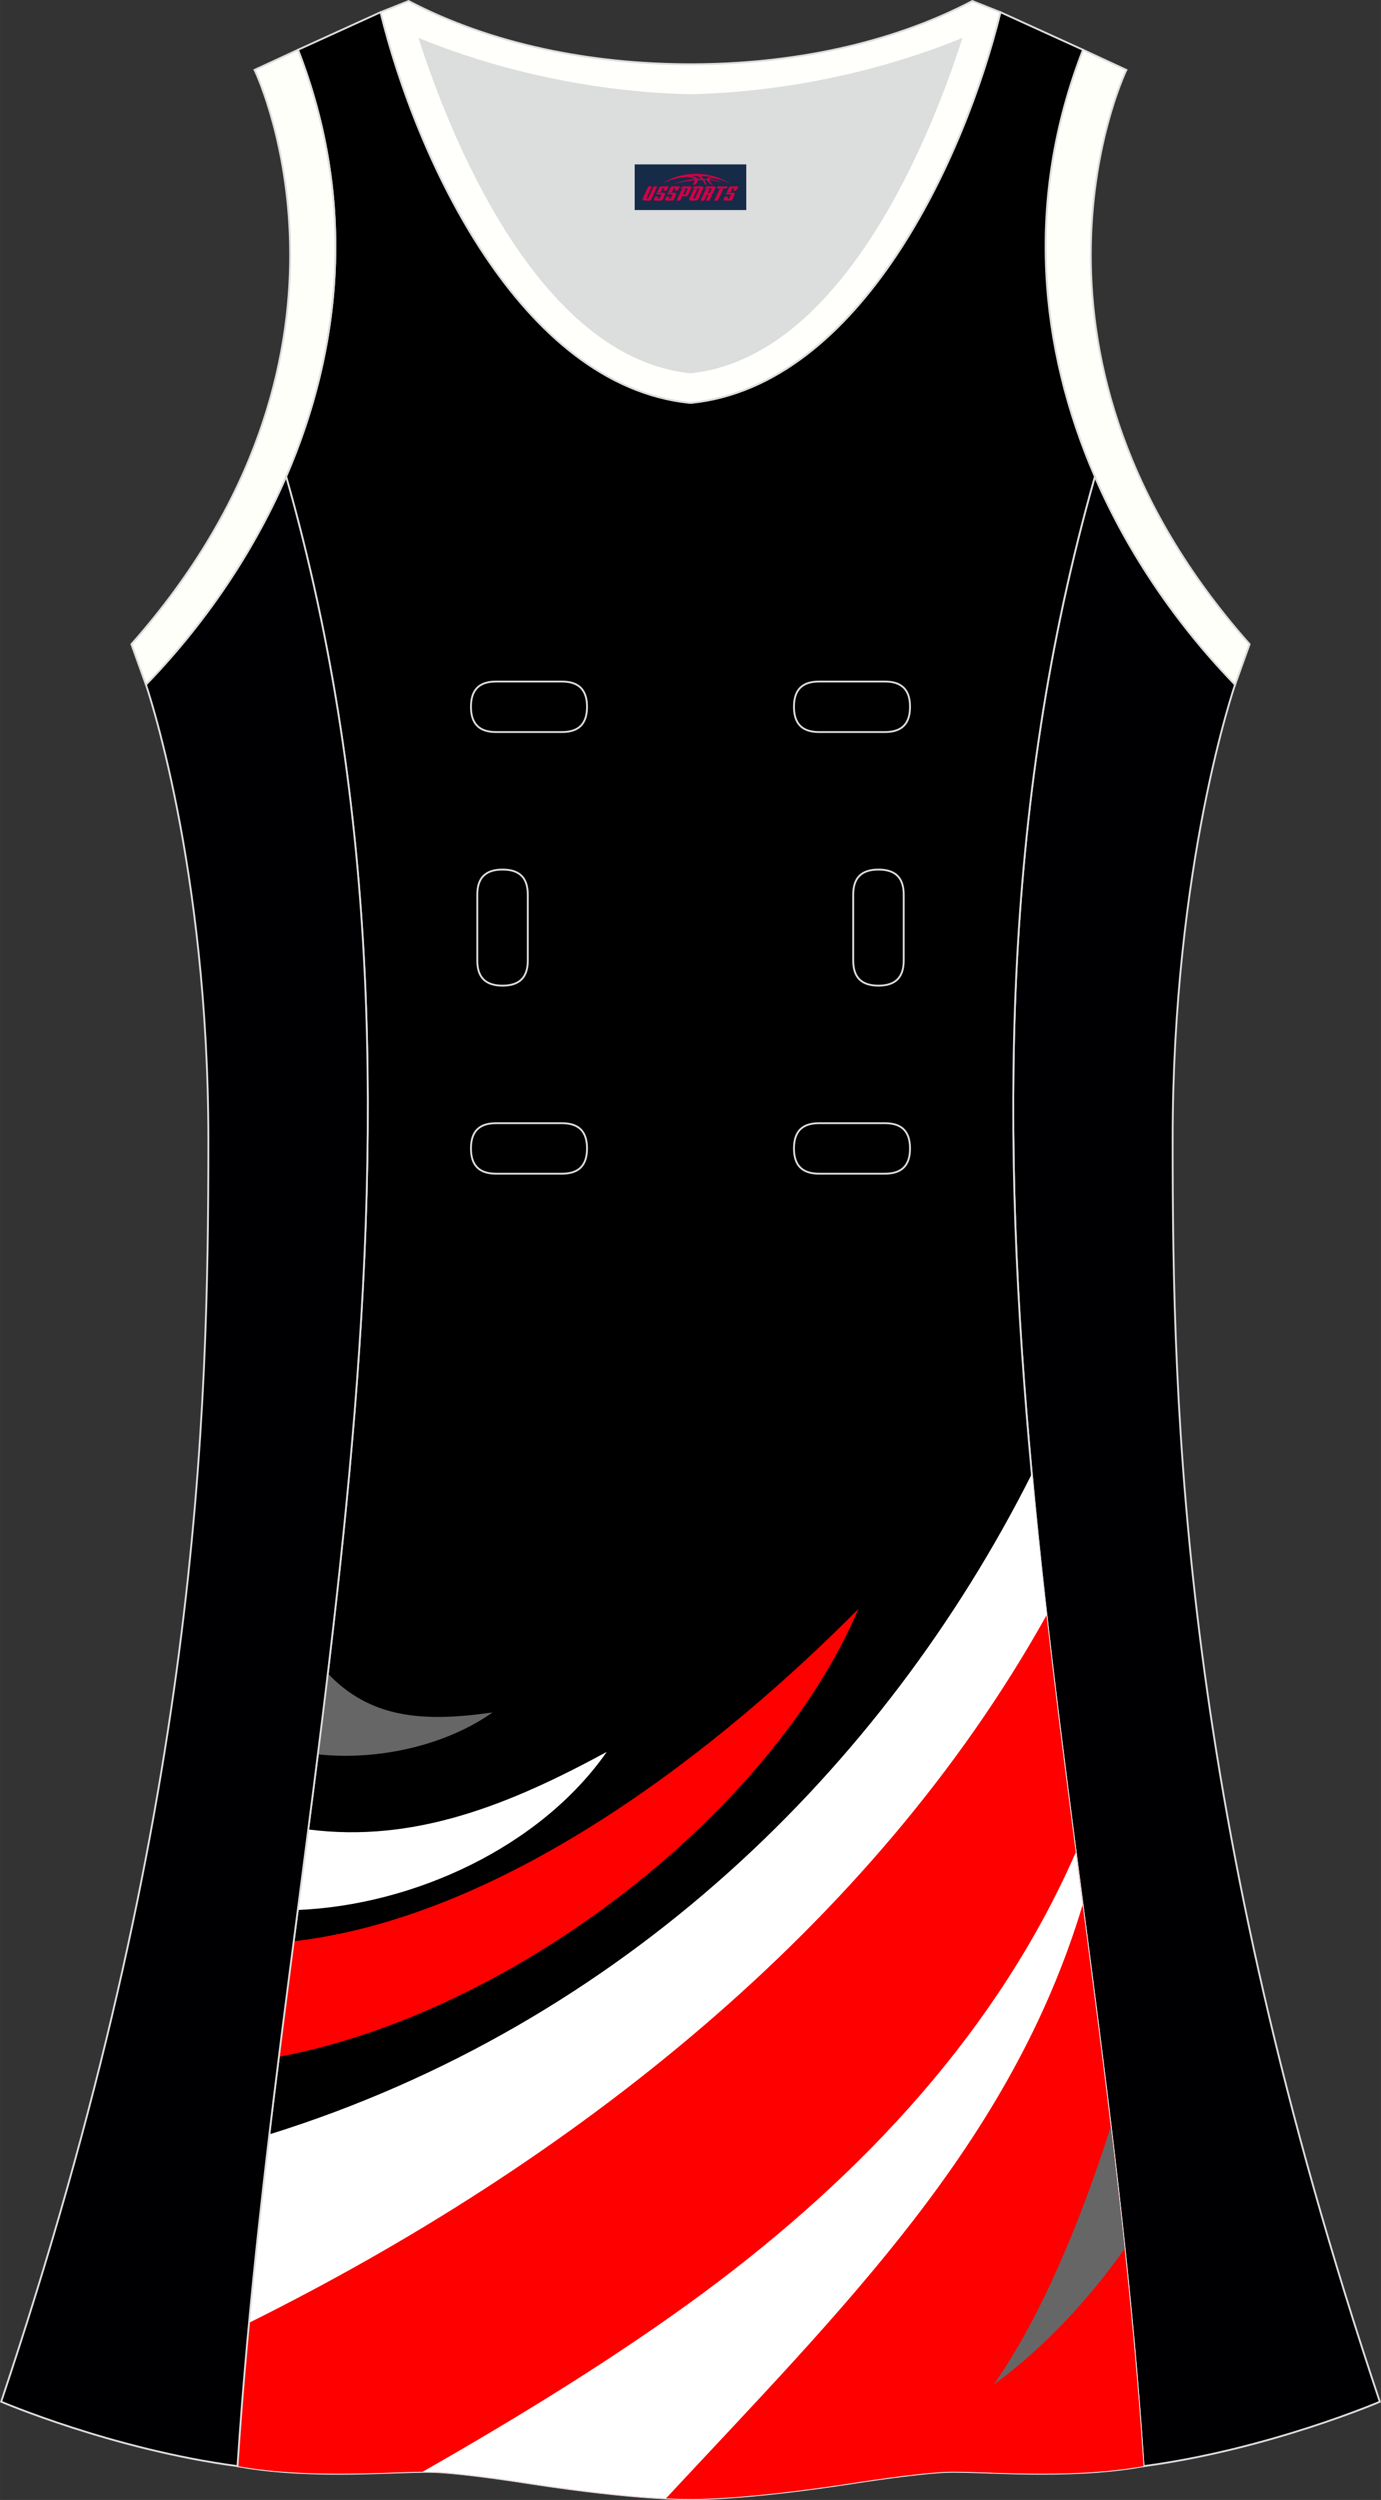
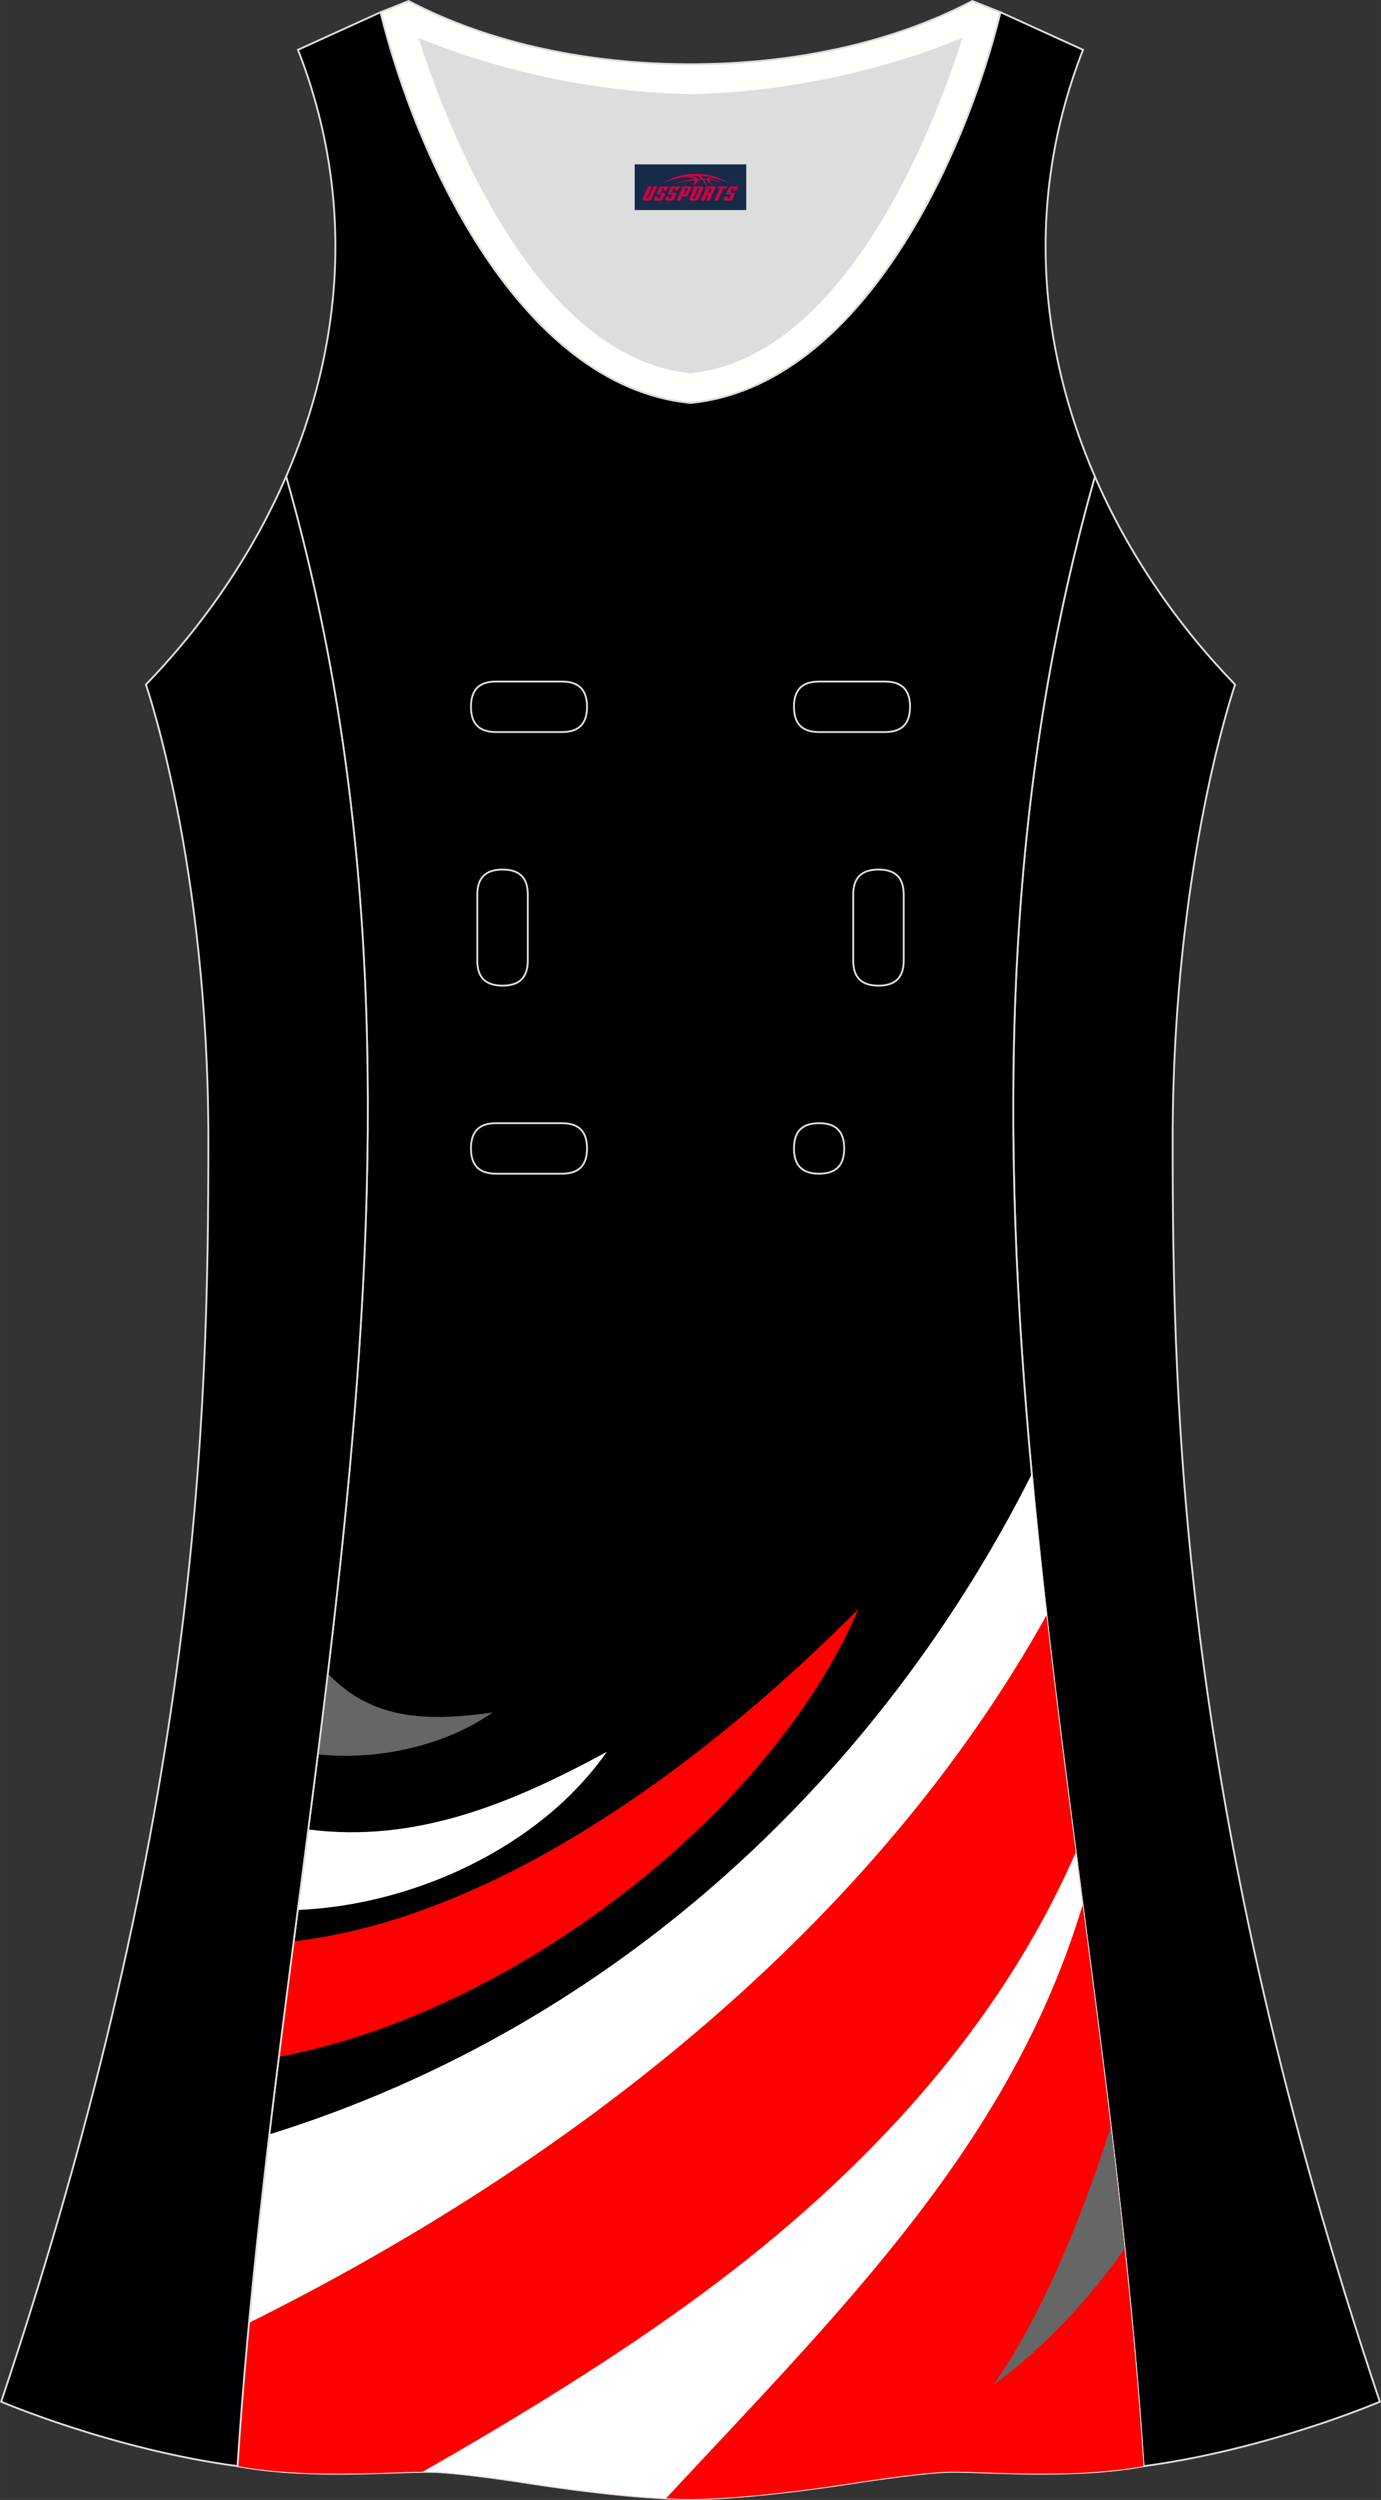
<svg xmlns="http://www.w3.org/2000/svg" version="1.1" id="图层_1" x="0px" y="0px" width="297.02px" height="537.6px" viewBox="0 0 297.01 537.59" enable-background="new 0 0 297.01 537.59" xml:space="preserve">
  <rect x="0" y="0" width="297.01" height="537.59" fill="#333333" stroke="none" />
  <g>
    <path fill="#000002" stroke="#DCDDDD" stroke-width="0.4" stroke-miterlimit="22.926" d="M265.63,147.22   c0,0-13.43,38.68-13.43,97.97s1.97,144.19,44.56,271.28c0,0-24.02,10.29-50.82,13.85c-9.3-142.7-51.34-284.15-10.46-427.83   C242.79,119.36,253.39,134.58,265.63,147.22z" />
-     <path fill="#FFFFFA" stroke="#DCDDDD" stroke-width="0.4" stroke-miterlimit="22.926" d="M232.92,10.71   c-20.31,52.13,0.51,103.25,32.71,136.52l3.12-8.7c-54.51-61.54-27.74-120.98-26.49-123.49L232.92,10.71z" />
    <path fill="#DCDDDD" d="M90.32,8.49c6.35,19.72,25.2,68.13,58.18,71.59c32.98-3.46,51.83-51.87,58.18-71.59   c-9.72,3.99-31.2,11.39-58.18,11.97C121.52,19.88,100.04,12.48,90.32,8.49z" />
    <path fill="#FFFFFC" stroke="#DCDDDD" stroke-width="0.4" stroke-miterlimit="22.926" d="M81.83,2.63   c7.69,31.39,30.1,80.3,66.52,84.01c0.05,0,0.1-0.01,0.15-0.01c0.05,0,0.1,0.01,0.15,0.01c36.42-3.71,58.83-52.62,66.52-84.01   l-6.05-2.41c-17.68,9.28-39.1,13.6-60.62,13.6c-21.52-0.01-42.94-4.32-60.62-13.6L81.83,2.63L81.83,2.63L81.83,2.63z M148.5,80.08   c-32.98-3.46-51.83-51.87-58.18-71.59c9.72,3.99,31.2,11.39,58.18,11.97c26.98-0.59,48.46-7.98,58.18-11.97   C200.33,28.21,181.49,76.62,148.5,80.08z" />
    <path stroke="#DCDDDD" stroke-width="0.4" stroke-miterlimit="22.926" d="M148.5,537.39c0,0,10.9,0.27,34.98-3.44   c0,0,12.74-2.03,19.79-2.38c7.05-0.34,26.09,1.74,42.67-1.25c-9.3-142.69-51.34-284.14-10.46-427.83   c-11.94-27.53-15.15-59.46-2.56-91.78l-17.74-8.08c-7.69,31.39-30.1,80.3-66.52,84.01l-0.15-0.01l-0.15,0.01   c-36.42-3.71-58.84-52.62-66.52-84.01l-17.75,8.08c12.59,32.32,9.37,64.25-2.56,91.78c40.88,143.69-1.16,285.14-10.46,427.83   c16.57,3,35.62,0.91,42.67,1.25s19.79,2.38,19.79,2.38C137.6,537.67,148.5,537.39,148.5,537.39z" />
    <path fill="#666666" d="M70.49,359.86c9.08,9.52,20.16,10.58,35.45,8.38c-9.94,7.02-24.49,10.43-37.59,9.01   C69.08,371.46,69.79,365.66,70.49,359.86z" />
    <path fill="#FFFFFF" d="M66.28,393.4c23.03,2.98,43.58-5.47,64.22-16.68c-14.32,20.49-41.51,32.96-66.47,34   C64.78,404.95,65.53,399.17,66.28,393.4z" />
    <path fill="#FF0000" d="M63.15,417.46c46.53-5.44,92.65-42.4,121.48-71.49c-18.25,43.11-73.26,86.66-124.67,96.33   C61,434.02,62.07,425.74,63.15,417.46z" />
    <path fill="#FFFFFF" d="M57.92,458.98c76.01-23.69,132.13-78.71,163.99-142.02c6.57,71.1,19.39,142.08,24.03,213.37   c-16.57,2.99-35.62,0.91-42.67,1.25s-19.79,2.38-19.79,2.38c-5.56,0.86-10.42,1.51-14.6,1.99l-31.1,0.96   c-5.68-0.46-13.71-1.32-24.27-2.95c0,0-12.74-2.03-19.79-2.38s-26.1,1.74-42.67-1.25C52.61,506.51,55.08,482.74,57.92,458.98z" />
    <path fill="#FF0000" d="M53.54,499.5c69.16-34.38,134.09-84.95,171.52-152.13c6.91,60.93,16.9,121.82,20.88,182.94   c-16.57,2.99-35.62,0.91-42.67,1.25s-19.79,2.38-19.79,2.38c-24.08,3.72-34.98,3.44-34.98,3.44s-10.9,0.28-34.98-3.44   c0,0-12.74-2.03-19.79-2.38s-26.1,1.74-42.67-1.25C51.73,520.04,52.58,509.77,53.54,499.5z" />
    <path fill="#FFFFFF" d="M90.87,531.54c20.97-11.95,42.29-25.08,60.35-38.44c34.93-25.84,63.62-57.01,80.14-94.75l1.47,11.31   c-15.43,51.27-51.44,86.59-89.61,127.6c-5.43-0.27-15.17-1.06-29.7-3.31c0,0-12.74-2.03-19.79-2.38   C92.93,531.53,91.96,531.53,90.87,531.54z" />
    <path fill="#666666" d="M213.69,512.83c10.18-14.53,18.67-35.01,25.2-55.48c1.05,8.74,2.05,17.49,2.98,26.24   C234.41,494.06,225.12,504.41,213.69,512.83z" />
    <path fill="#000002" stroke="#DCDDDD" stroke-width="0.4" stroke-miterlimit="22.926" d="M31.38,147.21   c0,0,13.43,38.68,13.43,97.97S42.84,389.37,0.25,516.46c0,0,24.02,10.29,50.83,13.85c9.3-142.7,51.34-284.15,10.46-427.84   C54.21,119.35,43.62,134.58,31.38,147.21z" />
-     <path fill="#FFFFFA" stroke="#DCDDDD" stroke-width="0.4" stroke-miterlimit="22.926" d="M64.09,10.71   c20.31,52.13-0.51,103.25-32.71,136.52l-3.12-8.7C82.77,76.99,55.99,17.54,54.74,15.03L64.09,10.71z" />
    <g>
      <path fill="none" stroke="#DCDDDD" stroke-width="0.4" stroke-miterlimit="22.926" d="M176.16,146.56c-3.64,0-5.4,1.77-5.4,5.43    c0,3.65,1.77,5.43,5.4,5.43h14.16c3.64,0,5.4-1.78,5.4-5.43s-1.77-5.43-5.4-5.43H176.16z" />
      <path fill="none" stroke="#DCDDDD" stroke-width="0.4" stroke-miterlimit="22.926" d="M106.69,146.56c-3.64,0-5.4,1.77-5.4,5.43    c0,3.65,1.77,5.43,5.4,5.43h14.16c3.64,0,5.4-1.78,5.4-5.43s-1.77-5.43-5.4-5.43H106.69z" />
-       <path fill="none" stroke="#DCDDDD" stroke-width="0.4" stroke-miterlimit="22.926" d="M176.16,241.53c-3.64,0-5.4,1.78-5.4,5.43    s1.77,5.43,5.4,5.43h14.16c3.64,0,5.4-1.78,5.4-5.43s-1.77-5.43-5.4-5.43H176.16z" />
+       <path fill="none" stroke="#DCDDDD" stroke-width="0.4" stroke-miterlimit="22.926" d="M176.16,241.53c-3.64,0-5.4,1.78-5.4,5.43    s1.77,5.43,5.4,5.43c3.64,0,5.4-1.78,5.4-5.43s-1.77-5.43-5.4-5.43H176.16z" />
      <path fill="none" stroke="#DCDDDD" stroke-width="0.4" stroke-miterlimit="22.926" d="M106.69,241.53c-3.64,0-5.4,1.78-5.4,5.43    s1.77,5.43,5.4,5.43h14.16c3.64,0,5.4-1.78,5.4-5.43s-1.77-5.43-5.4-5.43H106.69z" />
      <path fill="none" stroke="#DCDDDD" stroke-width="0.4" stroke-miterlimit="22.926" d="M102.65,206.55c0,3.64,1.77,5.4,5.43,5.4    c3.65,0,5.43-1.77,5.43-5.4v-14.16c0-3.64-1.78-5.4-5.43-5.4s-5.43,1.77-5.43,5.4V206.55z" />
      <path fill="none" stroke="#DCDDDD" stroke-width="0.4" stroke-miterlimit="22.926" d="M194.36,192.39c0-3.64-1.78-5.4-5.43-5.4    s-5.43,1.77-5.43,5.4v14.16c0,3.64,1.78,5.4,5.43,5.4s5.43-1.77,5.43-5.4V192.39z" />
    </g>
  </g>
  <g id="tag_logo">
    <rect y="35.35" fill="#162B48" width="24" height="9.818" x="136.5" />
    <g>
      <path fill="#D30044" d="M152.46,38.54l0.005-0.011c0.131-0.311,1.085-0.262,2.351,0.071c0.715,0.24,1.44,0.54,2.193,0.9    c-0.218-0.147-0.447-0.289-0.682-0.42l0.011,0.005l-0.011-0.005c-1.478-0.845-3.218-1.418-5.1-1.62    c-1.282-0.115-1.658-0.082-2.411-0.055c-2.449,0.142-4.68,0.905-6.458,2.095c1.26-0.638,2.722-1.075,4.195-1.336    c1.467-0.18,2.476-0.033,2.771,0.344c-1.691,0.175-3.469,0.633-4.555,1.075c1.156-0.338,2.967-0.665,4.647-0.813    c0.016,0.251-0.115,0.567-0.415,0.96h0.475c0.376-0.382,0.584-0.725,0.595-1.004c0.333-0.022,0.66-0.033,0.971-0.033    C151.29,38.98,151.5,39.33,151.7,39.72h0.262c-0.125-0.344-0.295-0.687-0.518-1.036c0.207,0,0.393,0.005,0.567,0.011    c0.104,0.267,0.496,0.66,1.058,1.025h0.245c-0.442-0.365-0.753-0.753-0.835-1.004c1.047,0.065,1.696,0.224,2.885,0.513    C154.28,38.8,153.54,38.63,152.46,38.54z M150.02,38.45c-0.164-0.295-0.655-0.485-1.402-0.551    c0.464-0.033,0.922-0.055,1.364-0.055c0.311,0.147,0.589,0.344,0.84,0.589C150.56,38.43,150.29,38.44,150.02,38.45z M152,38.5c-0.224-0.016-0.458-0.027-0.715-0.044c-0.147-0.202-0.311-0.398-0.502-0.6c0.082,0,0.164,0.005,0.24,0.011    c0.72,0.033,1.429,0.125,2.138,0.273C152.49,38.1,152.11,38.26,152,38.5z" />
      <path fill="#D30044" d="M139.42,40.08L138.25,42.63C138.07,43,138.34,43.14,138.82,43.14l0.873,0.005    c0.115,0,0.251-0.049,0.327-0.175l1.342-2.891H140.58L139.36,42.71H139.19c-0.147,0-0.185-0.033-0.147-0.125l1.156-2.504H139.42L139.42,40.08z M141.28,41.43h1.271c0.36,0,0.584,0.125,0.442,0.425L142.52,42.89C142.42,43.11,142.15,43.14,141.92,43.14H141c-0.267,0-0.442-0.136-0.349-0.333l0.235-0.513h0.742L141.45,42.67C141.43,42.72,141.47,42.73,141.53,42.73h0.18    c0.082,0,0.125-0.016,0.147-0.071l0.376-0.813c0.011-0.022,0.011-0.044-0.055-0.044H141.11L141.28,41.43L141.28,41.43z M142.1,41.36h-0.78l0.475-1.025c0.098-0.218,0.338-0.256,0.578-0.256H143.82L143.43,40.92L142.65,41.04l0.262-0.562H142.62c-0.082,0-0.12,0.016-0.147,0.071L142.1,41.36L142.1,41.36z M143.69,41.43L143.52,41.8h1.069c0.06,0,0.06,0.016,0.049,0.044    L144.26,42.66C144.24,42.71,144.2,42.73,144.12,42.73H143.94c-0.055,0-0.104-0.011-0.082-0.06l0.175-0.376H143.29L143.06,42.81C142.96,43,143.14,43.14,143.41,43.14h0.916c0.24,0,0.502-0.033,0.605-0.251l0.475-1.031c0.142-0.3-0.082-0.425-0.442-0.425H143.69L143.69,41.43z M144.5,41.36l0.371-0.818c0.022-0.055,0.06-0.071,0.147-0.071h0.295L145.05,41.03l0.791-0.115l0.387-0.845H144.78c-0.24,0-0.48,0.038-0.578,0.256L143.73,41.36L144.5,41.36L144.5,41.36z M146.9,41.82h0.278c0.087,0,0.153-0.022,0.202-0.115    l0.496-1.075c0.033-0.076-0.011-0.12-0.125-0.12H146.35l0.431-0.431h1.522c0.355,0,0.485,0.153,0.393,0.355l-0.676,1.445    c-0.06,0.125-0.175,0.333-0.644,0.327l-0.649-0.005L146.29,43.14H145.51l1.178-2.558h0.785L146.9,41.82L146.9,41.82z     M149.49,42.63c-0.022,0.049-0.06,0.076-0.142,0.076h-0.191c-0.082,0-0.109-0.027-0.082-0.076l0.944-2.051h-0.785l-0.987,2.138    c-0.125,0.273,0.115,0.415,0.453,0.415h0.72c0.327,0,0.649-0.071,0.769-0.322l1.085-2.384c0.093-0.202-0.06-0.355-0.415-0.355    h-1.533l-0.431,0.431h1.38c0.115,0,0.164,0.033,0.131,0.104L149.49,42.63L149.49,42.63z M152.21,41.5h0.278    c0.087,0,0.158-0.022,0.202-0.115l0.344-0.753c0.033-0.076-0.011-0.12-0.125-0.12h-1.402l0.425-0.431h1.527    c0.355,0,0.485,0.153,0.393,0.355l-0.529,1.124c-0.044,0.093-0.147,0.18-0.393,0.18c0.224,0.011,0.256,0.158,0.175,0.327    l-0.496,1.075h-0.785l0.54-1.167c0.022-0.055-0.005-0.087-0.104-0.087h-0.235L151.44,43.14h-0.785l1.178-2.558h0.785L152.21,41.5L152.21,41.5z M154.78,40.59L153.6,43.14h0.785l1.184-2.558H154.78L154.78,40.59z M156.29,40.52l0.202-0.431h-2.1l-0.295,0.431    H156.29L156.29,40.52z M156.27,41.43h1.271c0.36,0,0.584,0.125,0.442,0.425l-0.475,1.031c-0.104,0.218-0.371,0.251-0.605,0.251    h-0.916c-0.267,0-0.442-0.136-0.349-0.333l0.235-0.513h0.742L156.44,42.67c-0.022,0.049,0.022,0.06,0.082,0.06h0.18    c0.082,0,0.125-0.016,0.147-0.071l0.376-0.813c0.011-0.022,0.011-0.044-0.049-0.044h-1.069L156.27,41.43L156.27,41.43z     M157.08,41.36H156.3l0.475-1.025c0.098-0.218,0.338-0.256,0.578-0.256h1.451l-0.387,0.845l-0.791,0.115l0.262-0.562h-0.295    c-0.082,0-0.12,0.016-0.147,0.071L157.08,41.36z" />
    </g>
  </g>
</svg>